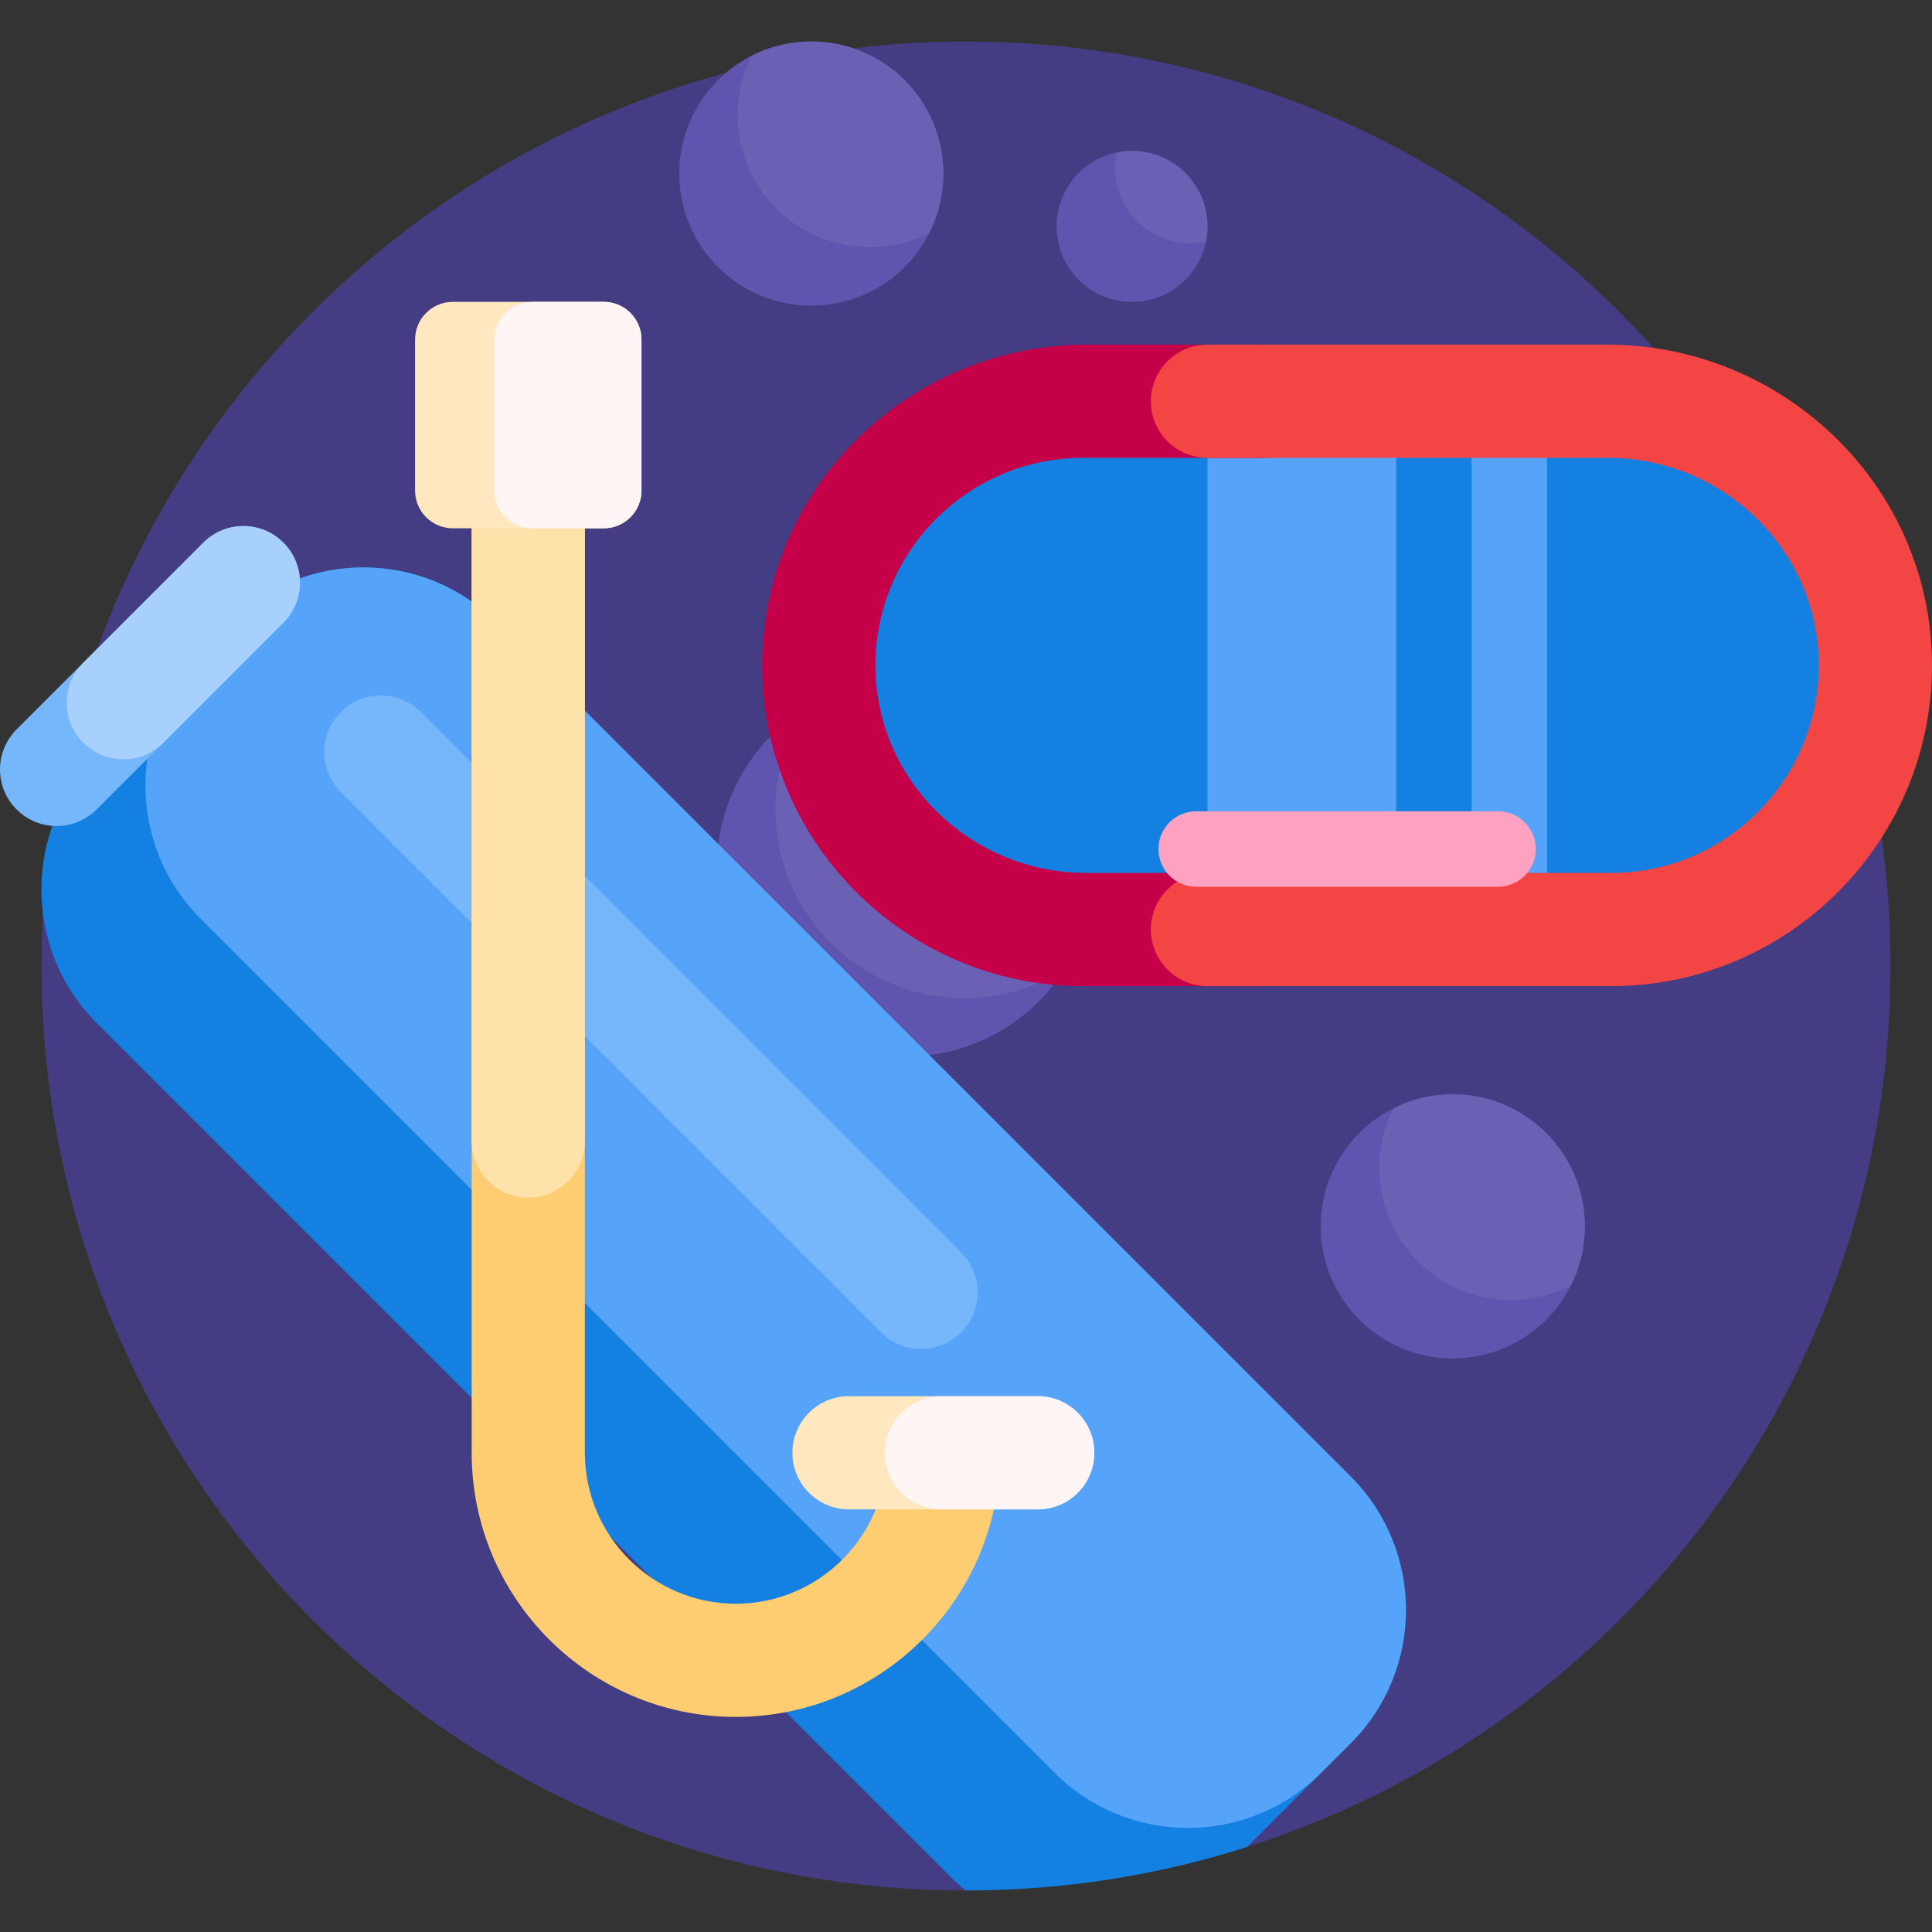
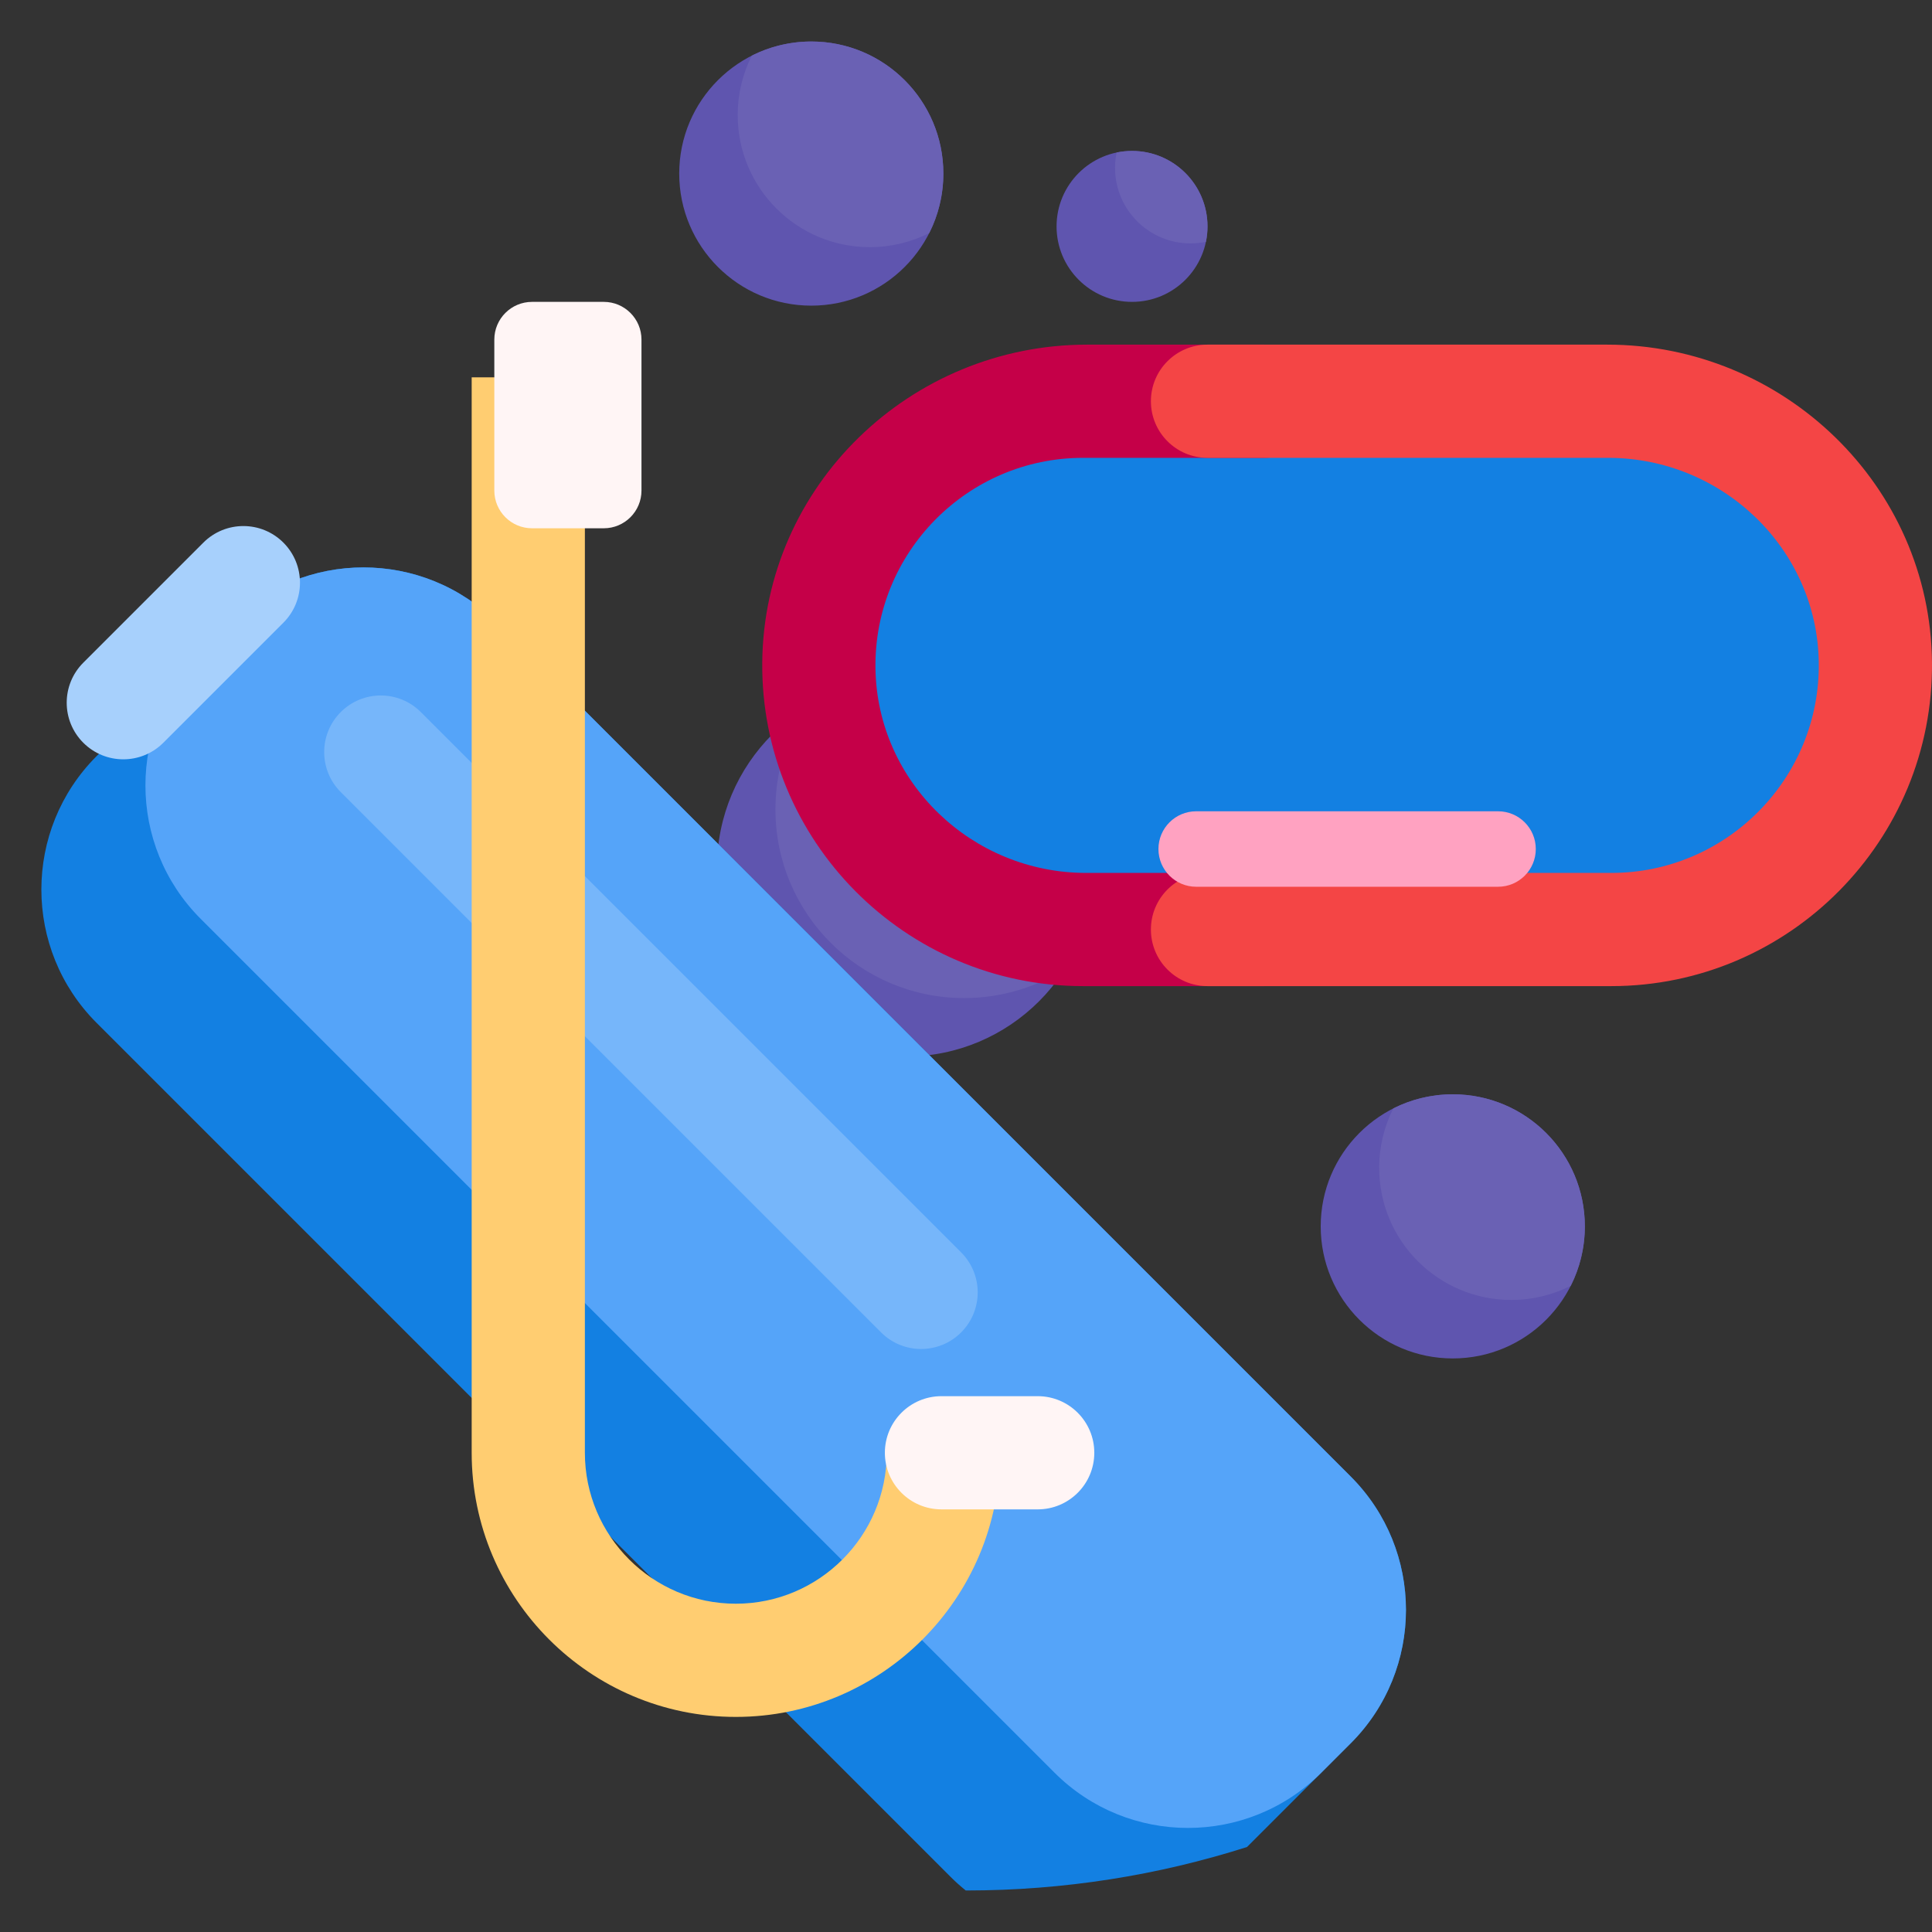
<svg xmlns="http://www.w3.org/2000/svg" id="Capa_1" enable-background="new 0 0 512 512" height="512" viewBox="0 0 512 512" width="512">
  <rect x="0" y="0" width="512" height="512" fill="#333333" stroke="none" />
  <g>
-     <path d="m501 256c0 109.345-71.632 201.959-170.53 233.477h-74.47v11.523c-135.31 0-245-109.69-245-245s109.69-245 245-245 245 109.69 245 245z" fill="#453d83" />
    <path d="m290 230c0 27.614-22.386 50-50 50s-50-22.386-50-50 22.386-50 50-50 50 22.386 50 50zm-75-149c19.33 0 35-15.67 35-35s-15.67-35-35-35-35 15.67-35 35 15.67 35 35 35zm170 209c-19.33 0-35 15.67-35 35s15.67 35 35 35 35-15.67 35-35-15.67-35-35-35zm-85-250c-11.046 0-20 8.954-20 20s8.954 20 20 20 20-8.954 20-20-8.954-20-20-20z" fill="#5f55af" />
    <path d="m320 60c0 1.399-.144 2.765-.417 4.083-1.318.273-2.684.417-4.083.417-11.046 0-20-8.954-20-20 0-1.399.144-2.765.417-4.083 1.318-.273 2.684-.417 4.083-.417 11.046 0 20 8.954 20 20zm65 230c-5.669 0-11.023 1.348-15.759 3.741-2.392 4.737-3.741 10.09-3.741 15.759 0 19.33 15.67 35 35 35 5.669 0 11.023-1.348 15.759-3.741 2.393-4.736 3.741-10.09 3.741-15.759 0-19.33-15.67-35-35-35zm-145-110c-9.839 0-19.014 2.843-26.75 7.75-4.908 7.735-7.75 16.91-7.75 26.75 0 27.614 22.386 50 50 50 9.839 0 19.014-2.843 26.75-7.75 4.908-7.735 7.75-16.91 7.75-26.75 0-27.614-22.386-50-50-50zm-9.5-114.5c5.669 0 11.023-1.348 15.759-3.741 2.393-4.736 3.741-10.09 3.741-15.759 0-19.33-15.67-35-35-35-5.669 0-11.023 1.348-15.759 3.741-2.392 4.737-3.741 10.09-3.741 15.759 0 19.33 15.67 35 35 35z" fill="#6a61b4" />
    <path d="m357.947 462-27.477 27.477c-23.484 7.484-48.505 11.523-74.47 11.523h-.058c-1.403-1.128-2.759-2.343-4.061-3.645l-190.061-190.061c-.002-.002-.003-.003-.005-.005l-36.208-36.208c-19.526-19.526-19.526-51.184 0-70.71l35.355-35.355c19.526-19.526 51.185-19.526 70.711 0l226.274 226.274c19.526 19.525 19.526 51.184 0 70.71z" fill="#1380e2" />
    <path d="m357.947 462-7.778 7.778c-19.526 19.526-51.184 19.526-70.711 0l-226.274-226.274c-19.526-19.526-19.526-51.184 0-70.711l7.778-7.778c19.526-19.526 51.184-19.526 70.711 0l226.274 226.274c19.526 19.526 19.526 51.185 0 70.711z" fill="#55a4f9" />
-     <path d="m75.104 165.015-49.497 49.497c-5.858 5.858-15.355 5.858-21.213 0-5.858-5.858-5.858-15.355 0-21.213l49.497-49.497c5.858-5.858 15.355-5.858 21.213 0 5.858 5.858 5.858 15.355 0 21.213z" fill="#76b6fa" />
    <path d="m75.104 165.015-31.82 31.82c-5.858 5.858-15.355 5.858-21.213 0-5.858-5.858-5.858-15.355 0-21.213l31.82-31.82c5.858-5.858 15.355-5.858 21.213 0 5.858 5.858 5.858 15.355 0 21.213z" fill="#a7d0fc" />
    <path d="m233.496 353.106-143.189-143.19c-5.858-5.858-5.858-15.355 0-21.213 5.858-5.858 15.355-5.858 21.213 0l143.189 143.189c5.858 5.858 5.858 15.355 0 21.213-5.858 5.858-15.355 5.858-21.213.001z" fill="#76b6fa" />
    <path d="m427 246.333h-140c-38.66 0-70-31.34-70-70 0-38.66 31.34-70 70-70h140c38.66 0 70 31.34 70 70 0 38.66-31.34 70-70 70z" fill="#1380e2" />
-     <path d="m320 110h50v130h-50zm70 0v130h20v-130z" fill="#55a4f9" />
    <path d="m350 246.333c0 8.284-6.716 15-15 15h-48c-47.148 0-85.454-38.587-84.996-85.839.454-46.794 39.283-84.161 86.08-84.161h46.916c8.284 0 15 6.716 15 15 0 8.284-6.716 15-15 15h-48c-30.611 0-55.462 25.137-54.993 55.854.46 30.179 25.646 54.146 55.828 54.146h47.165c8.284 0 15 6.716 15 15z" fill="#c50048" />
    <path d="m427 261.333h-107c-8.284 0-15-6.716-15-15s6.716-15 15-15h107c30.611 0 55.462-25.137 54.993-55.854-.46-30.179-25.646-54.146-55.828-54.146h-106.165c-8.284 0-15-6.716-15-15s6.716-15 15-15h105.916c46.796 0 85.626 37.367 86.08 84.161.458 47.252-37.848 85.839-84.996 85.839z" fill="#f44545" />
    <path d="m397 235h-80c-5.523 0-10-4.477-10-10 0-5.523 4.477-10 10-10h80c5.523 0 10 4.477 10 10 0 5.523-4.477 10-10 10z" fill="#ffa2c1" />
    <path d="m265 385c0 38.599-31.401 70-70 70s-70-31.401-70-70v-285h30v285c0 22.056 17.944 40 40 40s40-17.944 40-40z" fill="#ffcd71" />
-     <path d="m140 317.397c-8.284 0-15-6.716-15-15v-187.397c0-8.284 6.716-15 15-15 8.284 0 15 6.716 15 15v187.397c0 8.284-6.716 15-15 15z" fill="#ffe1aa" />
-     <path d="m160 140h-40c-5.523 0-10-4.477-10-10v-40c0-5.523 4.477-10 10-10h40c5.523 0 10 4.477 10 10v40c0 5.523-4.477 10-10 10zm130 245c0-8.284-6.716-15-15-15h-50c-8.284 0-15 6.716-15 15 0 8.284 6.716 15 15 15h50c8.284 0 15-6.716 15-15z" fill="#ffe7c0" />
    <path d="m160 140h-19c-5.523 0-10-4.477-10-10v-40c0-5.523 4.477-10 10-10h19c5.523 0 10 4.477 10 10v40c0 5.523-4.477 10-10 10zm130 245c0-8.284-6.716-15-15-15h-25.5c-8.284 0-15 6.716-15 15 0 8.284 6.716 15 15 15h25.5c8.284 0 15-6.716 15-15z" fill="#fff5f5" />
  </g>
</svg>